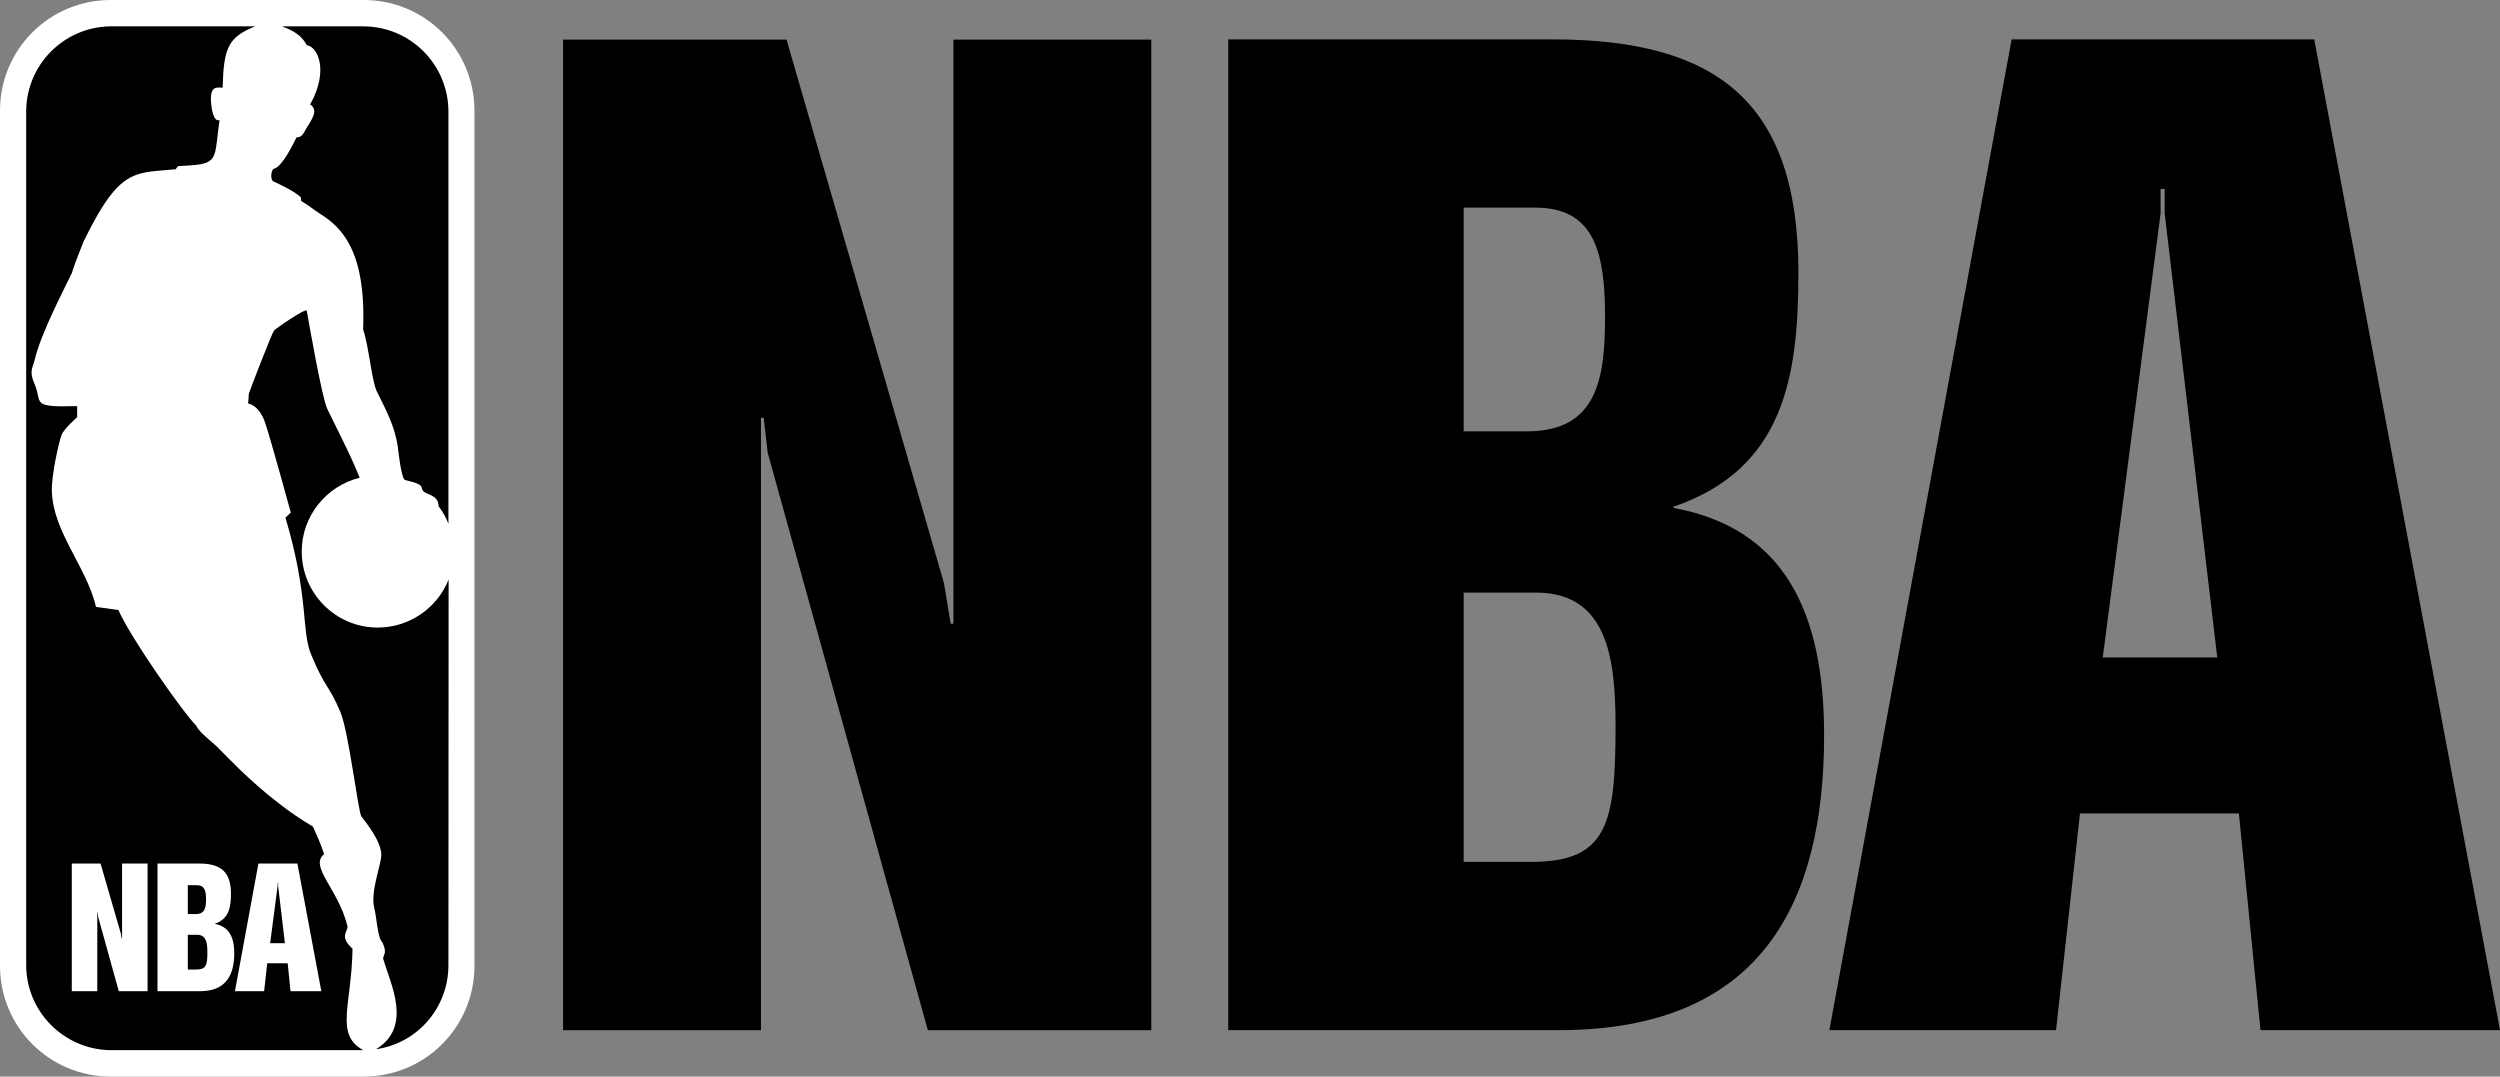
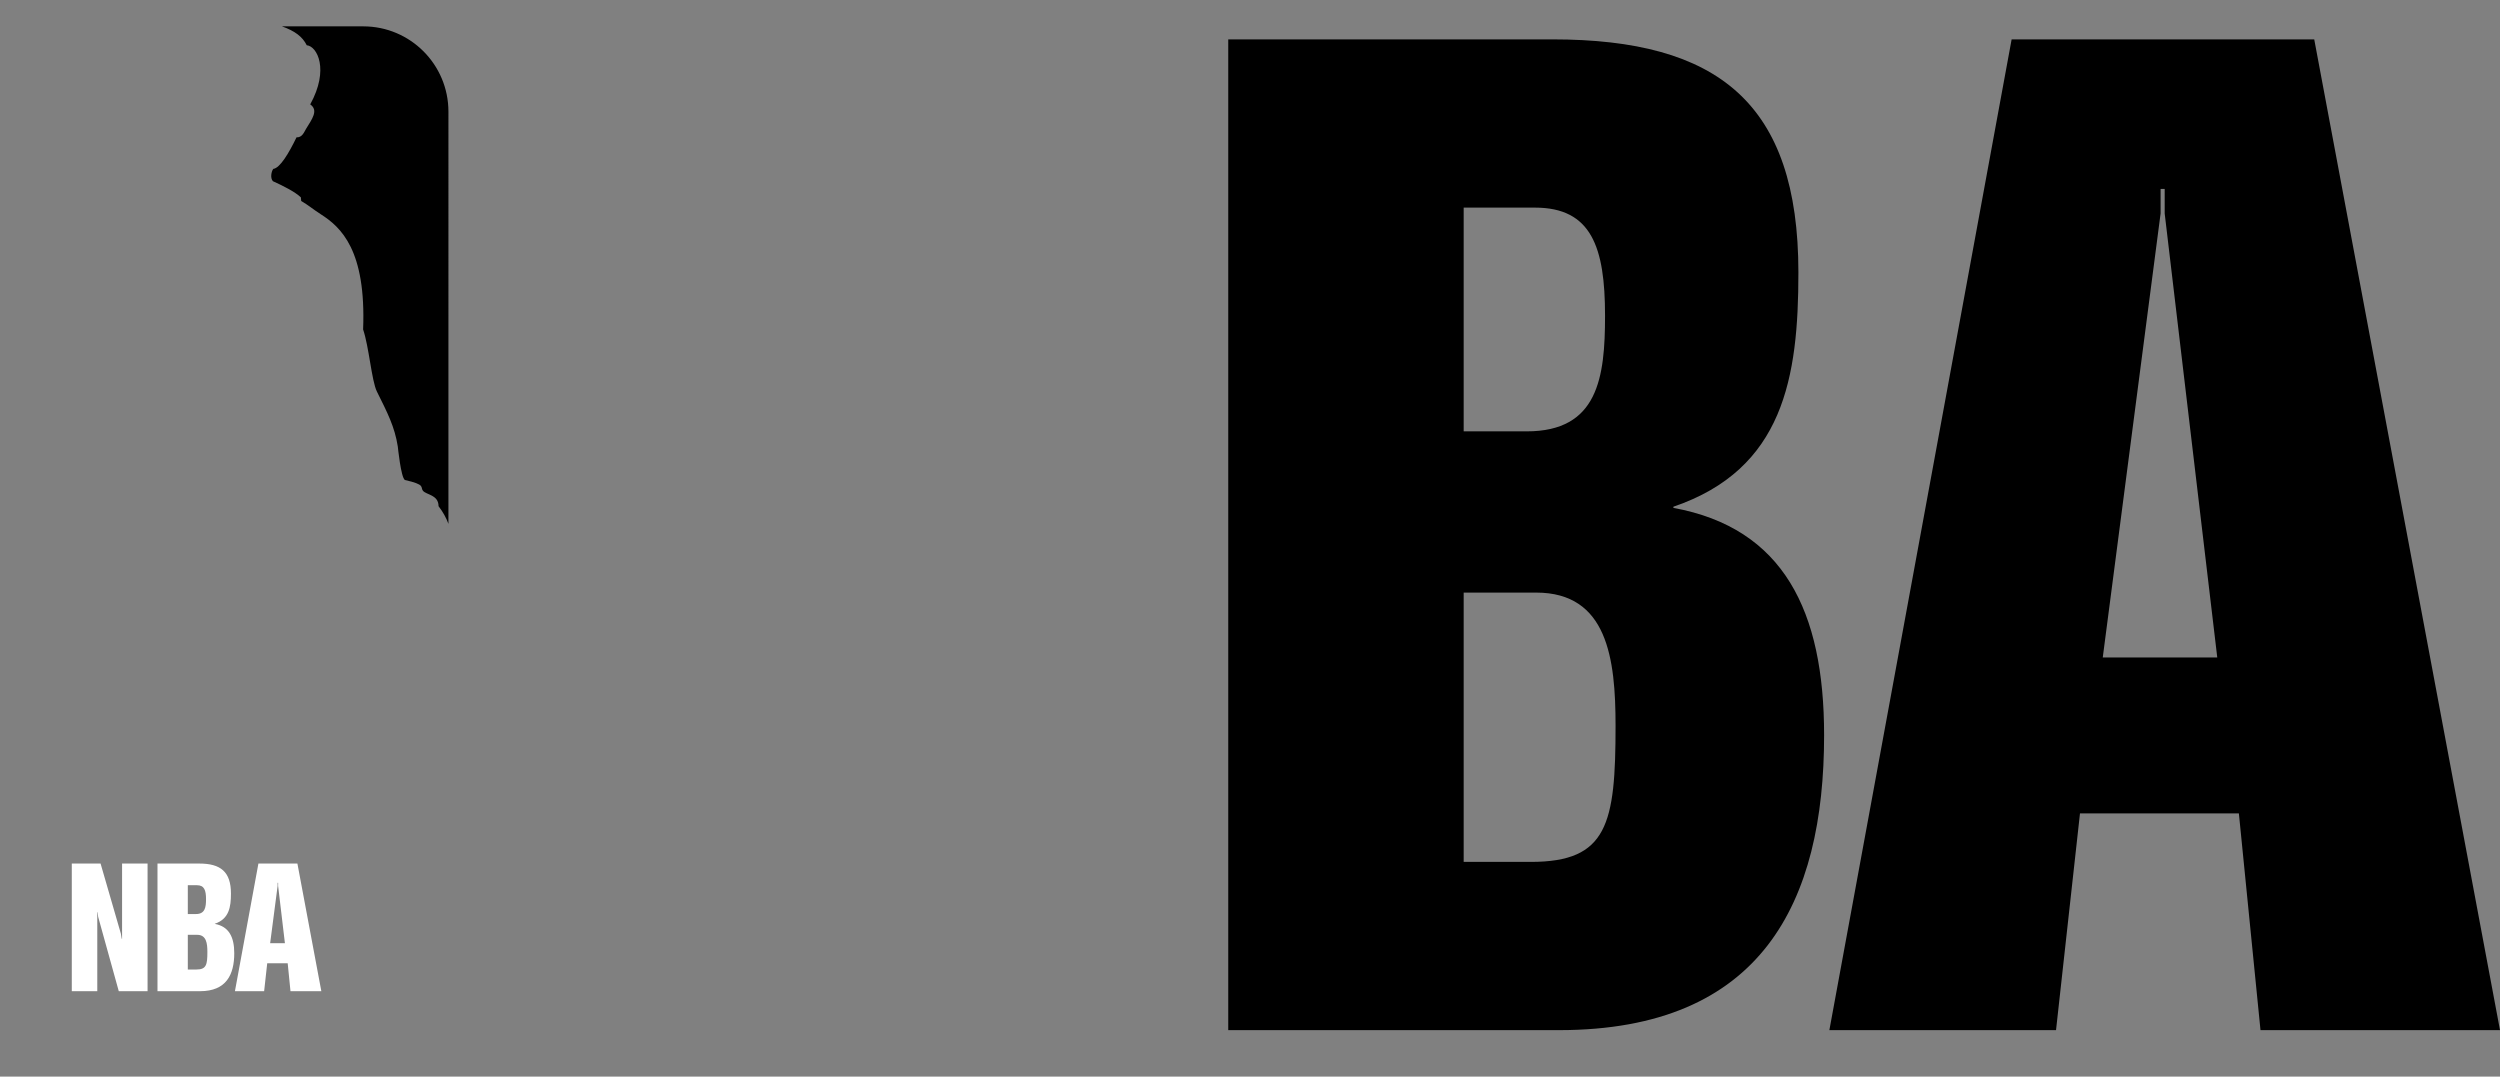
<svg xmlns="http://www.w3.org/2000/svg" xmlns:ns1="http://www.inkscape.org/namespaces/inkscape" xmlns:ns2="http://sodipodi.sourceforge.net/DTD/sodipodi-0.dtd" width="1038.02" height="447" id="svg2" version="1.1" ns1:version="0.48.5 r10040" ns2:docname="NBA Horizontal Logo - Black.svg">
  <rect width="100%" height="100%" fill="#808080" stroke="none" />
  <defs id="defs4" />
  <ns2:namedview id="base" pagecolor="#ffffff" bordercolor="#666666" borderopacity="1.0" ns1:pageopacity="0.0" ns1:pageshadow="2" ns1:zoom="0.49497475" ns1:cx="483.91824" ns1:cy="48.217225" ns1:document-units="px" ns1:current-layer="layer1" showgrid="false" fit-margin-top="0" fit-margin-left="0" fit-margin-right="0" fit-margin-bottom="0" ns1:window-width="1366" ns1:window-height="706" ns1:window-x="-8" ns1:window-y="-8" ns1:window-maximized="1" />
  <g ns1:label="Layer 1" ns1:groupmode="layer" id="layer1" transform="translate(141.357,-394.576)">
    <g id="g3058" transform="translate(-141.357,394.576)">
-       <path style="fill:#ffffff" d="m 46,0 105,0 c 25.484,0 46,20.516 46,46 l 0,355 c 0,25.484 -20.516,46 -46,46 L 46,447 C 20.516,447 0,426.484 0,401 L 0,46 C 0,20.516 20.516,0 46,0 z" id="rect3032" ns1:connector-curvature="0" />
      <path id="path3034" d="m 124.92,81.936 0.146,1.512 c 3.168,1.872 4.824,3.384 8.063,5.472 8.496,5.4 18.938,14.976 17.641,47.88 2.447,7.2 3.528,21.24 5.688,25.704 4.393,8.856 7.416,14.616 8.712,22.896 0,0 1.297,12.96 2.952,13.896 8.783,2.016 6.265,2.88 7.488,4.464 1.367,1.728 6.479,1.656 6.479,6.408 1.801,2.376 3.169,4.752 4.104,7.344 V 46.368 c 0,-19.584 -15.84,-35.424 -35.353,-35.424 h -33.769 c 5.4,1.944 8.496,4.248 10.297,7.848 4.318,0.36 9.433,10.08 1.439,24.552 3.527,2.448 0.791,6.048 -1.729,10.152 -0.792,1.296 -1.584,3.672 -3.96,3.528 -3.168,6.552 -6.841,12.744 -9.647,13.104 -0.791,1.008 -1.369,3.816 -0.145,5.112 4.107,1.872 9.073,4.32 11.594,6.696 z" ns1:connector-curvature="0" style="fill:black" />
-       <path id="path3036" d="m 156.456,435.599 -0.359,0.072 c 15.479,-9.432 5.903,-27.287 2.952,-37.799 l 0.575,-1.802 c 0.792,-1.44 -0.863,-4.823 -0.863,-4.823 -1.943,-1.584 -2.376,-10.367 -3.385,-14.399 -1.654,-6.552 2.952,-18 2.952,-21.888 0,-3.89 -2.952,-9.217 -8.279,-15.984 -1.297,-1.512 -5.185,-34.704 -8.641,-43.128 -4.824,-11.593 -6.265,-9.722 -12.023,-23.616 -4.393,-9.721 -0.937,-24.048 -10.872,-57.312 l 2.231,-2.088 c 0,0 -7.92,-28.944 -10.513,-36.864 -2.521,-7.92 -7.199,-8.424 -7.199,-8.424 l 0.287,-4.104 c 0.361,-1.224 9.648,-25.344 10.44,-26.136 0.071,-0.504 13.392,-9.648 13.607,-8.28 1.079,5.904 6.264,35.928 8.495,40.68 2.232,4.824 9.938,19.512 13.465,28.656 -13.752,3.384 -24.049,15.84 -24.049,30.601 0,17.424 14.113,31.607 31.537,31.607 13.318,0 24.84,-8.279 29.447,-19.943 l -0.072,160.057 c 0.003,17.71 -12.741,32.325 -29.733,34.917 z" ns1:connector-curvature="0" style="fill:black" />
-       <path id="path3038" d="m 105.983,10.944 c -11.52,4.464 -13.104,9.432 -13.535,25.416 -1.944,0.216 -5.977,-1.656 -4.608,8.064 0,0 0.72,6.48 3.312,5.4 -2.016,14.112 -0.414,17.644 -9.791,18.648 -2.016,0.216 -4.465,0.36 -7.488,0.504 l -0.936,1.296 c -12.816,1.224 -19.164,0.405 -27.433,11.304 -3.168,4.176 -6.552,10.08 -10.728,18.504 0,0 -3.816,9.432 -4.969,13.32 -3.672,7.704 -12.672,24.768 -15.336,35.712 -0.863,3.744 -2.52,4.896 -0.144,10.296 3.528,7.776 -2.304,9.792 17.712,9.216 v 4.608 c 0,0 -5.328,4.608 -6.48,7.344 -1.08,2.808 -4.176,16.56 -4.031,23.112 0.359,17.064 14.256,31.319 18.359,48.312 l 9.288,1.297 c 5.04,11.592 27.072,42.838 32.185,47.879 0.072,0.072 0.144,0.145 0.216,0.217 1.151,2.951 6.84,6.624 10.151,10.296 2.017,1.944 11.306,12.024 23.689,21.601 4.546,3.515 9.434,6.983 14.544,9.936 -0.144,-0.073 3.024,6.264 4.608,11.447 -6.336,5.111 5.976,14.473 9.72,29.953 0.216,2.086 -3.601,4.176 2.088,9.287 -0.36,23.398 -7.487,35.641 4.464,42.119 H 45.504 C 26.353,435.6 10.872,419.905 10.872,400.68 V 46.368 C 10.872,27 26.352,11.376 45.504,10.944 h 60.479 z" ns1:connector-curvature="0" style="fill:black" />
      <path id="path3040" d="M 49.319,411.552 H 61.272 V 358.56 H 50.688 v 31.248 H 50.543 L 50.184,387.648 41.76,358.56 H 29.808 v 52.992 h 10.584 v -32.76 h 0.145 l 0.216,1.871 8.566,30.889 z" ns1:connector-curvature="0" style="fill:#ffffff" />
      <path style="fill:#ffffff" d="m -75.969,753.125 0,53 17.688,0 c 10.872,0 14.188,-6.853 14.188,-15.781 0,-6.623 -2.159,-11.076 -8.062,-12.156 l 0,-0.062 c 5.904,-2.014 6.688,-6.917 6.688,-12.531 0,-9.072 -4.3,-12.469 -13.156,-12.469 l -17.344,0 z m 12.594,9 3.812,0 c 3.023,0 3.75,2.109 3.75,5.781 0,3.311 -0.371,6.188 -4.188,6.188 l -3.375,0 0,-11.969 z m 0,20.594 3.875,0 c 3.816,0 4.25,3.524 4.25,7.125 0,5.255 -0.427,7.281 -4.531,7.281 l -3.594,0 0,-14.406 z" transform="translate(141.357,-394.576)" id="path3042" ns1:connector-curvature="0" />
      <path style="fill:#ffffff" d="m -34.062,753.125 -9.75,53 12.125,0 1.281,-11.594 8.5,0 1.156,11.594 12.812,0 -9.938,-53 -16.188,0 z m 7.969,8 0.219,0 0,1.312 2.812,23.75 -6.125,0 3.094,-23.75 0,-1.312 z" transform="translate(141.357,-394.576)" id="path3048" ns1:connector-curvature="0" />
-       <path style="fill:black;fill-opacity:1" ns1:connector-curvature="0" d="m 385.247,427.752 h 92.778 V 16.437 H 395.874 V 258.979 H 394.749 L 391.963,242.212 326.579,16.437 H 233.808 V 427.752 h 82.151 V 173.475 h 1.125 l 1.678,14.522 66.485,239.755 z" id="path3073" />
      <path id="path3075" d="m 509.977,16.349 0,411.376 137.287,0 c 84.383,0 110.12,-53.194 110.12,-122.489 0,-51.408 -16.755,-85.974 -62.58,-94.357 l 0,-0.482 c 45.825,-15.632 51.908,-53.69 51.908,-97.266 0,-70.414 -33.377,-96.78 -102.118,-96.78 l -134.617,0 z m 97.75,69.856 29.591,0 c 23.464,0 29.107,16.374 29.107,44.873 0,25.699 -2.884,48.025 -32.503,48.025 l -26.196,0 0,-92.898 z m 0,159.844 30.079,0 c 29.618,0 32.986,27.353 32.986,55.304 0,40.786 -3.317,56.515 -35.17,56.515 l -27.895,0 0,-111.819 z" style="fill:black;fill-opacity:1" ns1:connector-curvature="0" />
      <path id="path3077" d="m 835.244,16.349 -75.677,411.376 94.112,0 9.946,-89.988 65.975,0 8.974,89.988 99.446,0 -77.131,-411.376 -125.645,0 z m 61.852,62.094 1.699,0 0,10.189 21.83,184.342 -47.541,0 24.012,-184.342 0,-10.189 z" style="fill:black;fill-opacity:1" ns1:connector-curvature="0" />
    </g>
  </g>
</svg>